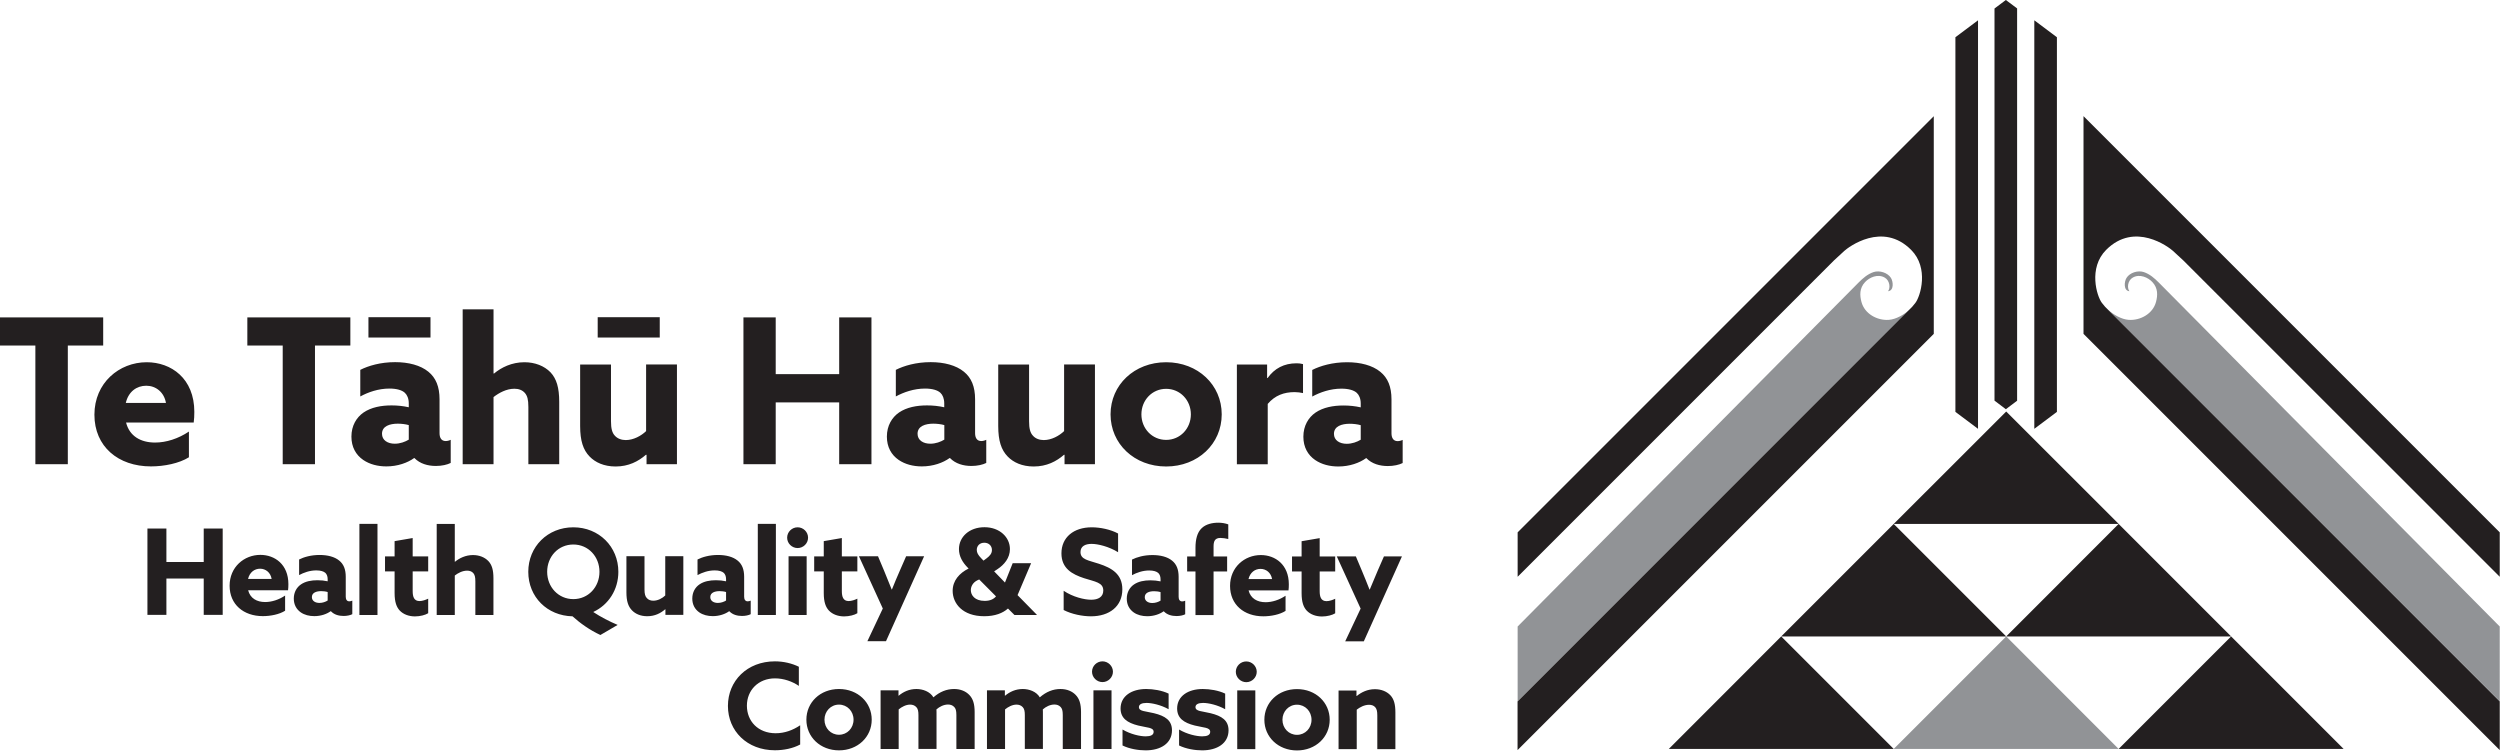
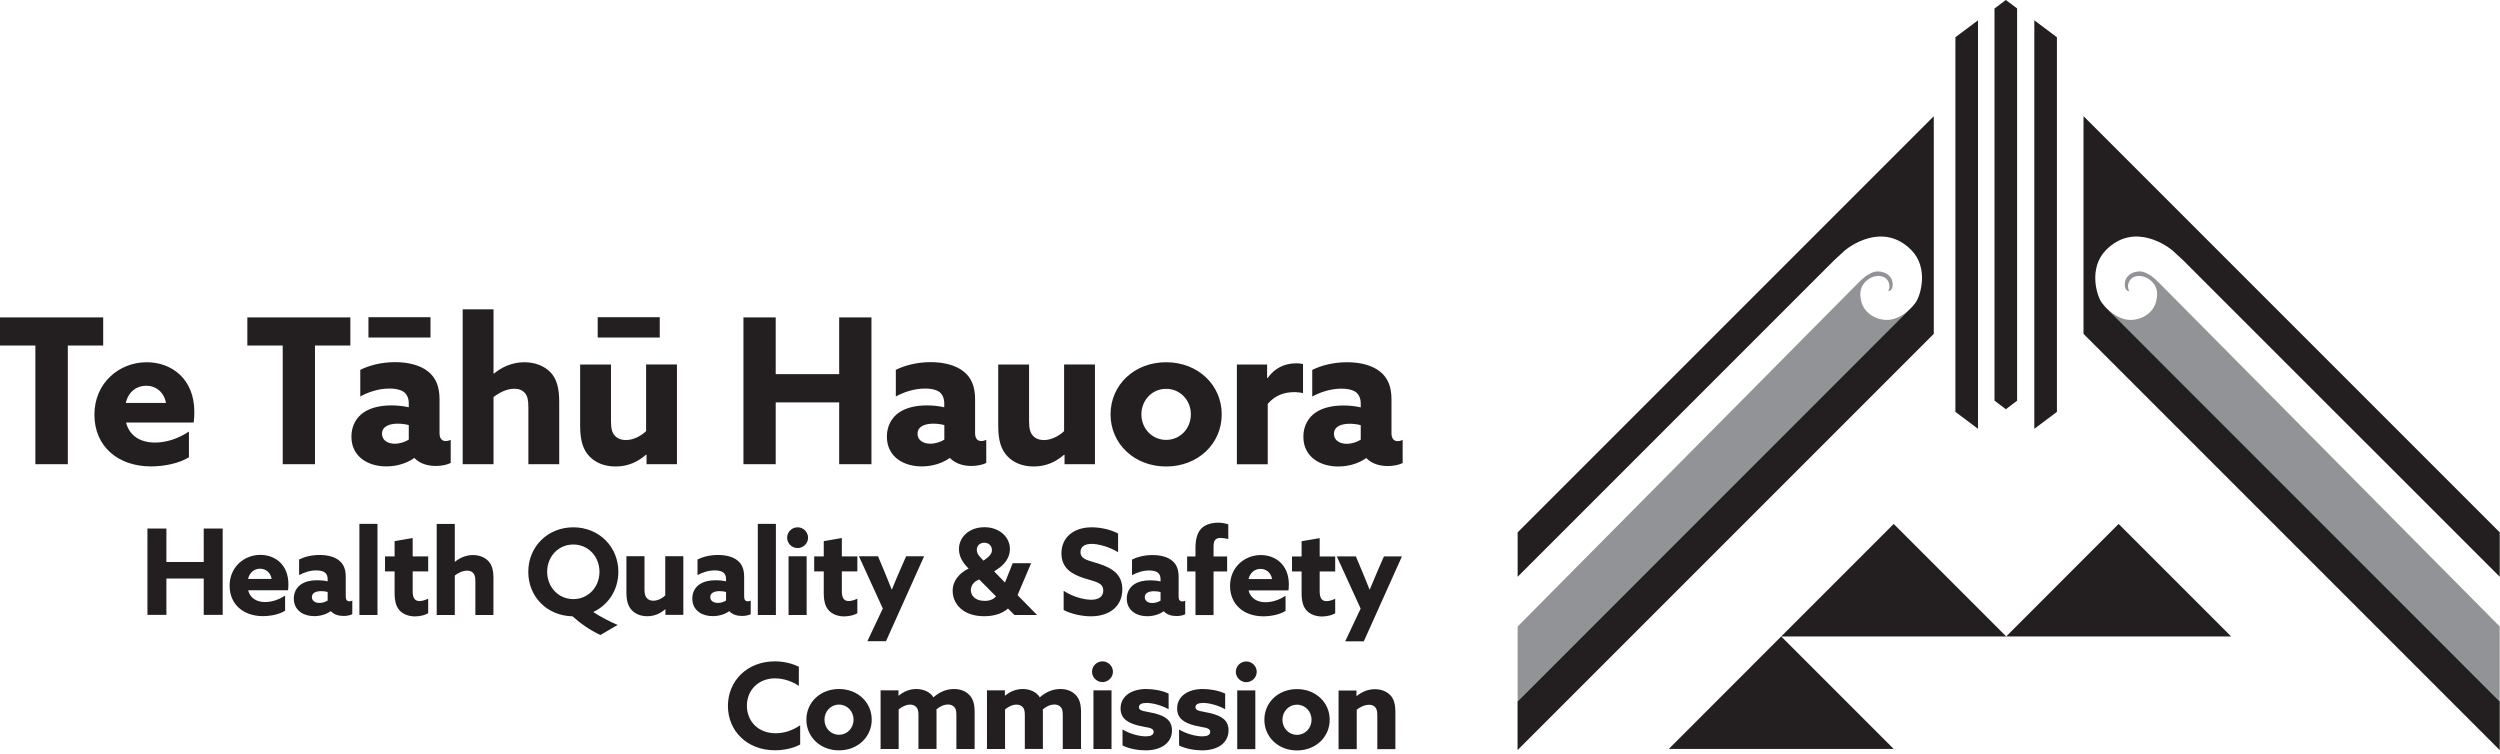
<svg xmlns="http://www.w3.org/2000/svg" width="282" height="85" viewBox="0 0 282 85" fill="none">
  <path d="M220.57 4.2V16.81V41.51V46.46L223.12 48.37V41.51V16.81V2.29L220.57 4.2Z" fill="#231F20" />
  <path d="M232.02 4.2V16.81V41.51V46.46L229.47 48.37V41.51V16.81V2.29L232.02 4.2Z" fill="#231F20" />
  <path d="M226.26 0L224.98 0.96V16.87V41.57V45.19L226.26 46.16L227.53 45.2V41.57V16.87V0.95L226.26 0Z" fill="#231F20" />
-   <path d="M213.61 59.1H238.99L226.3 46.42L213.61 59.1Z" fill="#231F20" />
  <path d="M226.3 71.79H251.67L238.98 59.1L226.3 71.79Z" fill="#231F20" />
-   <path d="M238.98 84.48H264.36L251.67 71.79L238.98 84.48Z" fill="#231F20" />
  <path d="M200.92 71.79H226.3L213.61 59.1L200.92 71.79Z" fill="#231F20" />
-   <path d="M213.61 84.48H238.98L226.3 71.79L213.61 84.48Z" fill="#919396" />
  <path d="M188.24 84.48H213.61L200.92 71.79L188.24 84.48Z" fill="#231F20" />
  <path d="M171.19 79.1V70.67C171.19 70.67 209.56 31.96 209.65 31.87C210.14 31.38 210.66 30.92 211.34 30.69C212 30.47 212.92 30.75 213.3 31.35C213.56 31.76 213.66 32.79 212.97 32.85C213.26 32.49 213.17 31.63 212.59 31.31C211.81 30.86 210.86 31.3 210.38 31.82C209.73 32.51 209.78 33.33 209.97 34.05C210.32 35.4 211.75 36.17 213.05 36.08C213.88 36.02 214.75 35.5 215.37 34.96" fill="#919396" />
  <path d="M218.14 13.1L171.19 60.05V65.06C173.02 63.23 176.82 59.43 178.66 57.59C180.58 55.67 182.51 53.74 184.43 51.82C186.29 49.96 188.16 48.09 190.02 46.23C191.79 44.46 193.56 42.69 195.33 40.92C196.97 39.28 198.61 37.64 200.25 36C201.72 34.53 203.2 33.05 204.67 31.58C205.41 30.84 206.15 30.11 206.88 29.37C206.88 29.37 208.03 28.3 208.04 28.3C208.49 27.89 212.35 24.94 215.58 28.19C217.61 30.23 216.63 33.41 216.06 34.16C215.95 34.3 215.82 34.46 215.7 34.6L171.18 79.12V84.61L218.13 37.66V13.1H218.14Z" fill="#231F20" />
  <path d="M281.97 79.1V70.67C281.97 70.67 243.6 31.96 243.51 31.87C243.02 31.38 242.5 30.92 241.82 30.69C241.16 30.47 240.24 30.75 239.87 31.35C239.61 31.76 239.51 32.79 240.2 32.85C239.91 32.49 240 31.63 240.58 31.31C241.36 30.86 242.31 31.3 242.79 31.82C243.44 32.51 243.39 33.33 243.2 34.05C242.85 35.4 241.42 36.17 240.12 36.08C239.29 36.02 238.42 35.5 237.8 34.96" fill="#919396" />
  <path d="M235.02 13.1L281.97 60.05V65.06C280.14 63.23 276.34 59.43 274.5 57.59C272.58 55.67 270.65 53.74 268.73 51.82C266.86 49.96 265 48.09 263.13 46.23C261.36 44.46 259.59 42.69 257.82 40.92C256.18 39.28 254.54 37.64 252.9 36C251.43 34.53 249.95 33.05 248.48 31.58C247.74 30.84 247 30.11 246.27 29.37C246.27 29.37 245.12 28.3 245.11 28.3C244.66 27.89 240.8 24.94 237.57 28.19C235.54 30.23 236.52 33.41 237.09 34.16C237.2 34.3 237.33 34.46 237.45 34.6L281.97 79.12V84.61L235.02 37.66V13.1Z" fill="#231F20" />
  <path d="M153.49 49.6C153.08 49.85 152.51 50.06 151.91 50.06C151.11 50.06 150.47 49.67 150.47 48.94C150.47 48.07 151.36 47.8 152.25 47.8C152.62 47.8 153.12 47.85 153.49 47.96V49.61V49.6ZM154.13 51.68C154.75 52.32 155.64 52.57 156.55 52.57C157.21 52.57 157.83 52.43 158.22 52.23V49.62C158.04 49.71 157.83 49.76 157.65 49.76C157.17 49.76 156.96 49.39 156.96 48.87V45.05C156.96 43.63 156.55 42.63 155.7 41.94C154.81 41.21 153.46 40.86 151.95 40.86C150.3 40.86 148.93 41.27 148.02 41.73V44.73C148.91 44.25 150.06 43.84 151.31 43.84C152.13 43.84 152.73 44.02 153.05 44.32C153.3 44.55 153.49 44.96 153.49 45.51V45.95C152.87 45.81 152.21 45.74 151.55 45.74C150.38 45.74 149.26 45.95 148.39 46.54C147.59 47.09 147.02 48.03 147.02 49.26C147.02 50.43 147.52 51.32 148.35 51.89C149.08 52.39 150 52.62 150.96 52.62C152.24 52.62 153.36 52.21 154.09 51.68H154.14H154.13ZM139.52 52.37H143V45.56C143.82 44.6 144.83 44.23 146.04 44.23C146.36 44.23 146.7 44.28 146.98 44.34V41.07C146.73 41 146.48 40.98 146.25 40.98C144.85 40.98 143.76 41.55 142.98 42.65L142.93 42.63V41.12H139.52V52.37ZM125.27 46.74C125.27 50.06 127.95 52.62 131.54 52.62C135.13 52.62 137.81 50.06 137.81 46.74C137.81 43.42 135.13 40.86 131.54 40.86C127.95 40.86 125.27 43.42 125.27 46.74ZM128.75 46.74C128.75 45.14 129.96 43.86 131.54 43.86C133.12 43.86 134.33 45.14 134.33 46.74C134.33 48.34 133.12 49.62 131.54 49.62C129.96 49.62 128.75 48.34 128.75 46.74ZM120.08 51.31V52.36H123.51V41.11H120.03V48.63C119.48 49.16 118.61 49.64 117.74 49.64C117.26 49.64 116.8 49.48 116.51 49.14C116.21 48.82 116.08 48.34 116.08 47.52V41.12H112.6V48.05C112.6 49.72 112.94 50.75 113.67 51.5C114.31 52.16 115.29 52.62 116.6 52.62C118.06 52.62 119.16 52.05 120.03 51.29L120.08 51.31ZM106.52 49.59C106.11 49.84 105.54 50.05 104.94 50.05C104.14 50.05 103.5 49.66 103.5 48.93C103.5 48.06 104.39 47.79 105.28 47.79C105.65 47.79 106.15 47.84 106.52 47.95V49.6V49.59ZM107.16 51.67C107.78 52.31 108.67 52.56 109.58 52.56C110.24 52.56 110.86 52.42 111.25 52.22V49.61C111.07 49.7 110.86 49.75 110.68 49.75C110.2 49.75 109.99 49.38 109.99 48.86V45.04C109.99 43.62 109.58 42.62 108.73 41.93C107.84 41.2 106.49 40.85 104.98 40.85C103.33 40.85 101.96 41.26 101.05 41.72V44.72C101.94 44.24 103.09 43.83 104.34 43.83C105.16 43.83 105.76 44.01 106.08 44.31C106.33 44.54 106.51 44.95 106.51 45.5V45.94C105.89 45.8 105.23 45.73 104.57 45.73C103.4 45.73 102.28 45.94 101.41 46.53C100.61 47.08 100.04 48.02 100.04 49.25C100.04 50.42 100.54 51.31 101.37 51.88C102.1 52.38 103.02 52.61 103.98 52.61C105.26 52.61 106.38 52.2 107.11 51.67H107.16ZM83.86 52.36H87.5V45.39H94.66V52.36H98.3V35.8H94.66V42.2H87.5V35.8H83.86V52.36ZM67.42 38.07H74.42V35.78H67.42V38.07ZM72.93 51.31V52.36H76.36V41.11H72.88V48.63C72.33 49.16 71.46 49.64 70.59 49.64C70.11 49.64 69.65 49.48 69.35 49.14C69.05 48.82 68.92 48.34 68.92 47.52V41.12H65.44V48.05C65.44 49.72 65.78 50.75 66.51 51.5C67.15 52.16 68.13 52.62 69.44 52.62C70.9 52.62 72 52.05 72.87 51.29L72.92 51.31H72.93ZM52.19 52.36H55.67V44.79C56.29 44.31 57.13 43.85 58.02 43.85C58.5 43.85 58.91 43.99 59.21 44.33C59.48 44.65 59.6 45.06 59.6 45.91V52.36H63.08V45.34C63.08 43.72 62.78 42.73 62.1 42C61.39 41.27 60.34 40.86 59.15 40.86C57.73 40.86 56.54 41.45 55.72 42.14L55.67 42.12V34.89H52.19V52.36ZM41.56 38.07H48.56V35.78H41.56V38.07ZM46.11 49.59C45.7 49.84 45.13 50.05 44.53 50.05C43.73 50.05 43.09 49.66 43.09 48.93C43.09 48.06 43.98 47.79 44.87 47.79C45.24 47.79 45.74 47.84 46.11 47.95V49.6V49.59ZM46.75 51.67C47.37 52.31 48.26 52.56 49.17 52.56C49.83 52.56 50.45 52.42 50.84 52.22V49.61C50.66 49.7 50.45 49.75 50.27 49.75C49.79 49.75 49.58 49.38 49.58 48.86V45.04C49.58 43.62 49.17 42.62 48.32 41.93C47.43 41.2 46.08 40.85 44.57 40.85C42.92 40.85 41.55 41.26 40.64 41.72V44.72C41.53 44.24 42.67 43.83 43.93 43.83C44.75 43.83 45.35 44.01 45.67 44.31C45.92 44.54 46.11 44.95 46.11 45.5V45.94C45.49 45.8 44.83 45.73 44.17 45.73C43 45.73 41.88 45.94 41.01 46.53C40.21 47.08 39.64 48.02 39.64 49.25C39.64 50.42 40.14 51.31 40.97 51.88C41.7 52.38 42.62 52.61 43.58 52.61C44.86 52.61 45.98 52.2 46.71 51.67H46.76H46.75ZM31.89 52.36H35.53V38.98H39.52V35.8H27.9V38.98H31.89V52.36ZM14.19 45.45C14.49 44.17 15.42 43.51 16.5 43.51C17.58 43.51 18.51 44.24 18.72 45.45H14.19ZM21.85 47.65C21.9 47.35 21.92 46.85 21.92 46.46C21.92 42.69 19.31 40.86 16.55 40.86C13.44 40.86 10.65 43.19 10.65 46.78C10.65 50.37 13.33 52.61 17.03 52.61C18.52 52.61 20.21 52.27 21.31 51.58V48.68C20.12 49.48 18.75 49.92 17.49 49.92C15.89 49.92 14.61 49.21 14.22 47.66H21.86L21.85 47.65ZM4.01 52.36H7.65V38.98H11.64V35.8H0V38.98H3.99V52.36H4.01Z" fill="#231F20" />
  <path d="M151 84.5H153.04V80.05C153.4 79.77 153.9 79.5 154.43 79.5C154.71 79.5 154.96 79.58 155.13 79.78C155.29 79.97 155.36 80.21 155.36 80.71V84.5H157.4V80.37C157.4 79.42 157.23 78.84 156.82 78.41C156.4 77.98 155.78 77.74 155.09 77.74C154.25 77.74 153.55 78.09 153.04 78.51H153.01V77.89H150.99V84.51L151 84.5ZM142.62 81.19C142.62 83.14 144.19 84.65 146.3 84.65C148.41 84.65 149.99 83.14 149.99 81.19C149.99 79.24 148.42 77.73 146.3 77.73C144.18 77.73 142.62 79.24 142.62 81.19ZM144.66 81.19C144.66 80.25 145.37 79.49 146.3 79.49C147.23 79.49 147.94 80.24 147.94 81.19C147.94 82.14 147.23 82.89 146.3 82.89C145.37 82.89 144.66 82.14 144.66 81.19ZM139.56 84.5H141.6V77.88H139.56V84.5ZM139.4 75.78C139.4 76.42 139.94 76.95 140.58 76.95C141.22 76.95 141.76 76.42 141.76 75.78C141.76 75.14 141.22 74.61 140.58 74.61C139.94 74.61 139.4 75.13 139.4 75.78ZM133 84.09C133.79 84.48 134.81 84.64 135.61 84.64C137.3 84.64 138.57 83.85 138.58 82.39C138.58 81.25 137.81 80.76 136.55 80.45C135.57 80.21 134.85 80.25 134.85 79.76C134.85 79.45 135.17 79.29 135.71 79.29C136.3 79.29 137.32 79.51 138.2 80V78.24C137.45 77.88 136.47 77.72 135.67 77.72C134.03 77.72 132.79 78.51 132.78 79.91C132.78 81 133.52 81.53 134.77 81.84C135.77 82.09 136.51 82.04 136.51 82.55C136.51 82.91 136.17 83.06 135.61 83.06C134.98 83.06 133.91 82.83 133 82.29V84.08V84.09ZM126.62 84.09C127.41 84.48 128.43 84.64 129.23 84.64C130.93 84.64 132.19 83.85 132.2 82.39C132.2 81.25 131.43 80.76 130.17 80.45C129.19 80.21 128.47 80.25 128.47 79.76C128.47 79.45 128.79 79.29 129.33 79.29C129.92 79.29 130.94 79.51 131.82 80V78.24C131.07 77.88 130.09 77.72 129.29 77.72C127.65 77.72 126.41 78.51 126.4 79.91C126.4 81 127.14 81.53 128.39 81.84C129.39 82.09 130.13 82.04 130.13 82.55C130.13 82.91 129.79 83.06 129.23 83.06C128.6 83.06 127.54 82.83 126.62 82.29V84.08V84.09ZM123.34 84.49H125.38V77.87H123.34V84.49ZM123.18 75.77C123.18 76.41 123.72 76.94 124.36 76.94C125 76.94 125.54 76.41 125.54 75.77C125.54 75.13 125 74.6 124.36 74.6C123.72 74.6 123.18 75.12 123.18 75.77ZM119.9 84.49H121.94V80.33C121.94 79.39 121.75 78.81 121.33 78.38C120.94 77.98 120.36 77.72 119.62 77.72C118.79 77.72 118.01 78.03 117.29 78.66C116.9 78 116.08 77.72 115.37 77.72C114.56 77.72 113.89 78.04 113.38 78.47H113.35V77.87H111.33V84.49H113.37V80.02C113.71 79.74 114.19 79.48 114.66 79.48C114.93 79.48 115.17 79.56 115.36 79.76C115.54 79.95 115.6 80.22 115.6 80.66V84.48H117.64V80.32C117.64 80.23 117.64 80.12 117.63 80.02C117.98 79.71 118.46 79.47 118.94 79.47C119.21 79.47 119.45 79.55 119.64 79.75C119.8 79.92 119.88 80.15 119.88 80.65V84.47L119.9 84.49ZM107.9 84.49H109.94V80.33C109.94 79.39 109.75 78.81 109.33 78.38C108.94 77.98 108.36 77.72 107.62 77.72C106.79 77.72 106 78.03 105.29 78.66C104.9 78 104.08 77.72 103.37 77.72C102.56 77.72 101.89 78.04 101.38 78.47H101.35V77.87H99.33V84.49H101.37V80.02C101.71 79.74 102.19 79.48 102.66 79.48C102.93 79.48 103.17 79.56 103.36 79.76C103.54 79.95 103.6 80.22 103.6 80.66V84.48H105.64V80.32C105.64 80.23 105.64 80.12 105.63 80.02C105.98 79.71 106.46 79.47 106.94 79.47C107.21 79.47 107.45 79.55 107.64 79.75C107.8 79.92 107.88 80.15 107.88 80.65V84.47L107.9 84.49ZM90.96 81.18C90.96 83.13 92.53 84.64 94.64 84.64C96.75 84.64 98.33 83.13 98.33 81.18C98.33 79.23 96.76 77.72 94.64 77.72C92.52 77.72 90.96 79.23 90.96 81.18ZM93 81.18C93 80.24 93.71 79.48 94.64 79.48C95.57 79.48 96.28 80.23 96.28 81.18C96.28 82.13 95.57 82.88 94.64 82.88C93.71 82.88 93 82.13 93 81.18ZM90.26 81.81C89.45 82.36 88.51 82.71 87.5 82.71C85.5 82.71 84.25 81.34 84.25 79.6C84.25 77.86 85.54 76.52 87.42 76.52C88.42 76.52 89.4 76.88 90.11 77.37V75.21C89.34 74.83 88.39 74.6 87.41 74.6C84.28 74.6 82.11 76.8 82.11 79.63C82.11 82.46 84.28 84.63 87.41 84.63C88.38 84.63 89.43 84.43 90.26 83.98V81.8V81.81Z" fill="#231F20" />
  <path d="M153.84 72.34L158.14 62.76H156.11L155.41 64.36C155.1 65.07 154.81 65.77 154.51 66.5H154.48C154.21 65.81 153.93 65.11 153.63 64.4L152.94 62.76H150.79L153.48 68.65L151.74 72.34H153.83H153.84ZM150.61 67.54C150.34 67.67 149.97 67.81 149.63 67.81C149.01 67.81 148.86 67.32 148.86 66.68V64.46H150.61V62.77H148.86V60.7L146.82 61.05V62.77H145.74V64.46H146.82V66.9C146.82 67.95 147.05 68.5 147.4 68.88C147.82 69.32 148.45 69.54 149.12 69.54C149.7 69.54 150.3 69.38 150.61 69.18V67.55V67.54ZM140.83 65.32C141.01 64.57 141.56 64.17 142.19 64.17C142.82 64.17 143.37 64.6 143.49 65.32H140.83ZM145.34 66.61C145.37 66.44 145.38 66.14 145.38 65.91C145.38 63.69 143.85 62.61 142.22 62.61C140.39 62.61 138.75 63.98 138.75 66.09C138.75 68.2 140.32 69.52 142.5 69.52C143.37 69.52 144.37 69.32 145.01 68.91V67.2C144.31 67.67 143.5 67.93 142.76 67.93C141.82 67.93 141.07 67.51 140.84 66.6H145.33L145.34 66.61ZM134.85 69.38H136.89V64.46H138.42V62.77H136.89V61.65C136.89 61.08 137.02 60.68 137.66 60.68C137.89 60.68 138.29 60.73 138.55 60.8V59.15C138.19 59.02 137.8 58.96 137.42 58.96C136.76 58.96 136.02 59.12 135.55 59.58C135.04 60.06 134.85 60.86 134.85 61.79V62.77H133.91V64.46H134.85V69.38ZM130.91 67.75C130.67 67.9 130.33 68.02 129.98 68.02C129.51 68.02 129.13 67.79 129.13 67.36C129.13 66.85 129.65 66.69 130.18 66.69C130.4 66.69 130.69 66.72 130.91 66.79V67.76V67.75ZM131.29 68.97C131.65 69.35 132.18 69.49 132.71 69.49C133.1 69.49 133.46 69.41 133.69 69.29V67.76C133.58 67.81 133.46 67.84 133.35 67.84C133.07 67.84 132.95 67.62 132.95 67.32V65.07C132.95 64.23 132.71 63.64 132.21 63.24C131.69 62.81 130.89 62.61 130 62.61C129.03 62.61 128.22 62.85 127.69 63.12V64.88C128.21 64.6 128.89 64.35 129.63 64.35C130.12 64.35 130.46 64.46 130.65 64.63C130.8 64.77 130.91 65.01 130.91 65.33V65.58C130.55 65.5 130.16 65.46 129.77 65.46C129.08 65.46 128.42 65.58 127.91 65.93C127.44 66.25 127.1 66.8 127.1 67.53C127.1 68.22 127.4 68.74 127.88 69.08C128.31 69.38 128.85 69.51 129.41 69.51C130.16 69.51 130.82 69.27 131.25 68.96H131.28L131.29 68.97ZM119.98 68.81C120.89 69.28 122.09 69.52 123.06 69.52C125.16 69.52 126.6 68.38 126.6 66.48C126.6 64.76 125.42 64.07 123.95 63.59C122.78 63.2 121.88 63.13 121.88 62.27C121.88 61.62 122.41 61.35 123.13 61.35C123.85 61.35 125.08 61.65 126.12 62.29V60.18C125.27 59.72 124.1 59.48 123.15 59.48C121.11 59.48 119.73 60.61 119.73 62.42C119.73 64.12 120.94 64.78 122.28 65.22C123.53 65.62 124.45 65.7 124.45 66.61C124.45 67.34 123.87 67.65 123.09 67.65C122.31 67.65 121.02 67.34 119.98 66.64V68.81ZM110.94 63.24L110.67 62.96C110.33 62.61 110.18 62.34 110.18 62.03C110.18 61.59 110.49 61.22 111.03 61.22C111.53 61.22 111.89 61.56 111.89 62.04C111.89 62.42 111.67 62.69 111.3 62.97L110.94 63.24ZM110.45 65.36L112.35 67.27C112.09 67.58 111.69 67.78 111.07 67.78C109.94 67.78 109.51 67.12 109.51 66.57C109.51 66.19 109.71 65.71 110.28 65.44L110.46 65.36H110.45ZM114.23 63.53L113.36 65.71L112.14 64.45L112.53 64.19C113.27 63.7 113.92 62.94 113.92 61.94C113.92 60.6 112.76 59.47 111.05 59.47C109.34 59.47 108.17 60.56 108.17 61.94C108.17 62.77 108.6 63.46 109.14 64.01L109.26 64.13C108.21 64.65 107.46 65.5 107.46 66.65C107.46 68.05 108.56 69.51 111.02 69.51C112.24 69.51 113.12 69.16 113.7 68.64L114.43 69.37H116.95V69.34L114.78 67.13L116.31 63.53H114.24H114.23ZM99.94 72.33L104.24 62.75H102.21L101.51 64.35C101.2 65.06 100.9 65.76 100.61 66.49H100.58C100.31 65.8 100.03 65.1 99.73 64.39L99.04 62.75H96.89L99.58 68.64L97.84 72.33H99.92H99.94ZM96.71 67.53C96.44 67.66 96.06 67.8 95.73 67.8C95.11 67.8 94.96 67.31 94.96 66.67V64.45H96.71V62.76H94.96V60.69L92.92 61.04V62.76H91.84V64.45H92.92V66.89C92.92 67.94 93.15 68.49 93.5 68.87C93.92 69.31 94.55 69.53 95.22 69.53C95.8 69.53 96.4 69.37 96.71 69.17V67.54V67.53ZM88.95 69.37H90.99V62.75H88.95V69.37ZM88.79 60.65C88.79 61.3 89.33 61.82 89.97 61.82C90.61 61.82 91.15 61.3 91.15 60.65C91.15 60 90.61 59.48 89.97 59.48C89.33 59.48 88.79 60 88.79 60.65ZM85.48 69.37H87.52V59.09H85.48V69.37ZM81.9 67.74C81.66 67.89 81.32 68.01 80.97 68.01C80.5 68.01 80.12 67.78 80.12 67.35C80.12 66.84 80.65 66.68 81.17 66.68C81.39 66.68 81.68 66.71 81.9 66.78V67.75V67.74ZM82.28 68.96C82.64 69.34 83.17 69.48 83.7 69.48C84.09 69.48 84.45 69.4 84.68 69.28V67.75C84.57 67.8 84.45 67.83 84.34 67.83C84.06 67.83 83.94 67.61 83.94 67.31V65.06C83.94 64.22 83.7 63.63 83.2 63.23C82.68 62.8 81.88 62.6 80.99 62.6C80.02 62.6 79.21 62.84 78.68 63.11V64.87C79.2 64.59 79.88 64.34 80.62 64.34C81.11 64.34 81.45 64.45 81.64 64.62C81.79 64.76 81.9 65 81.9 65.32V65.57C81.54 65.49 81.15 65.45 80.76 65.45C80.07 65.45 79.41 65.57 78.9 65.92C78.43 66.24 78.09 66.79 78.09 67.52C78.09 68.21 78.39 68.73 78.87 69.07C79.3 69.37 79.84 69.5 80.4 69.5C81.15 69.5 81.81 69.26 82.24 68.95H82.27L82.28 68.96ZM75.06 68.74V69.36H77.08V62.74H75.04V67.17C74.72 67.48 74.21 67.76 73.69 67.76C73.41 67.76 73.14 67.67 72.96 67.46C72.78 67.27 72.7 66.99 72.7 66.51V62.74H70.66V66.82C70.66 67.8 70.86 68.41 71.29 68.85C71.67 69.24 72.24 69.51 73.01 69.51C73.87 69.51 74.52 69.17 75.03 68.73H75.06V68.74ZM64.67 67.58C62.99 67.58 61.72 66.22 61.72 64.5C61.72 62.78 62.98 61.42 64.67 61.42C66.36 61.42 67.62 62.78 67.62 64.5C67.62 66.22 66.36 67.58 64.67 67.58ZM67.72 71.63L69.67 70.49C68.74 70.1 67.76 69.59 66.94 69.05V69.02C68.63 68.23 69.75 66.53 69.75 64.5C69.75 61.66 67.56 59.48 64.67 59.48C61.78 59.48 59.59 61.66 59.59 64.5C59.59 67.34 61.73 69.46 64.58 69.52C65.43 70.29 66.53 71.08 67.73 71.63M49.26 69.37H51.3V64.92C51.66 64.64 52.16 64.37 52.69 64.37C52.97 64.37 53.22 64.45 53.39 64.65C53.55 64.84 53.62 65.08 53.62 65.58V69.37H55.66V65.24C55.66 64.29 55.49 63.71 55.08 63.28C54.66 62.85 54.05 62.61 53.35 62.61C52.52 62.61 51.82 62.96 51.33 63.36H51.3V59.1H49.26V69.38V69.37ZM48.3 67.53C48.03 67.66 47.65 67.8 47.32 67.8C46.7 67.8 46.55 67.31 46.55 66.67V64.45H48.3V62.76H46.55V60.69L44.51 61.04V62.76H43.43V64.45H44.51V66.89C44.51 67.94 44.74 68.49 45.09 68.87C45.51 69.31 46.14 69.53 46.81 69.53C47.39 69.53 47.99 69.37 48.3 69.17V67.54V67.53ZM40.54 69.37H42.58V59.09H40.54V69.37ZM36.96 67.74C36.72 67.89 36.38 68.01 36.03 68.01C35.56 68.01 35.18 67.78 35.18 67.35C35.18 66.84 35.71 66.68 36.23 66.68C36.45 66.68 36.74 66.71 36.96 66.78V67.75V67.74ZM37.34 68.96C37.7 69.34 38.23 69.48 38.76 69.48C39.15 69.48 39.51 69.4 39.74 69.28V67.75C39.63 67.8 39.51 67.83 39.4 67.83C39.12 67.83 39 67.61 39 67.31V65.06C39 64.22 38.76 63.63 38.26 63.23C37.74 62.8 36.94 62.6 36.05 62.6C35.08 62.6 34.27 62.84 33.74 63.11V64.87C34.26 64.59 34.94 64.34 35.68 64.34C36.16 64.34 36.51 64.45 36.7 64.62C36.85 64.76 36.96 65 36.96 65.32V65.57C36.6 65.49 36.21 65.45 35.81 65.45C35.12 65.45 34.46 65.57 33.95 65.92C33.48 66.24 33.14 66.79 33.14 67.52C33.14 68.21 33.44 68.73 33.92 69.07C34.35 69.37 34.89 69.5 35.45 69.5C36.21 69.5 36.86 69.26 37.29 68.95H37.32L37.34 68.96ZM27.98 65.3C28.16 64.55 28.71 64.15 29.34 64.15C29.97 64.15 30.52 64.58 30.64 65.3H27.98ZM32.49 66.59C32.52 66.42 32.53 66.12 32.53 65.89C32.53 63.67 31 62.59 29.37 62.59C27.54 62.59 25.9 63.96 25.9 66.07C25.9 68.18 27.47 69.5 29.65 69.5C30.52 69.5 31.52 69.3 32.16 68.89V67.18C31.46 67.65 30.65 67.91 29.91 67.91C28.97 67.91 28.22 67.49 27.99 66.58H32.48L32.49 66.59ZM16.63 69.36H18.77V65.26H22.98V69.36H25.12V59.62H22.98V63.39H18.77V59.62H16.63V69.36Z" fill="#231F20" />
</svg>